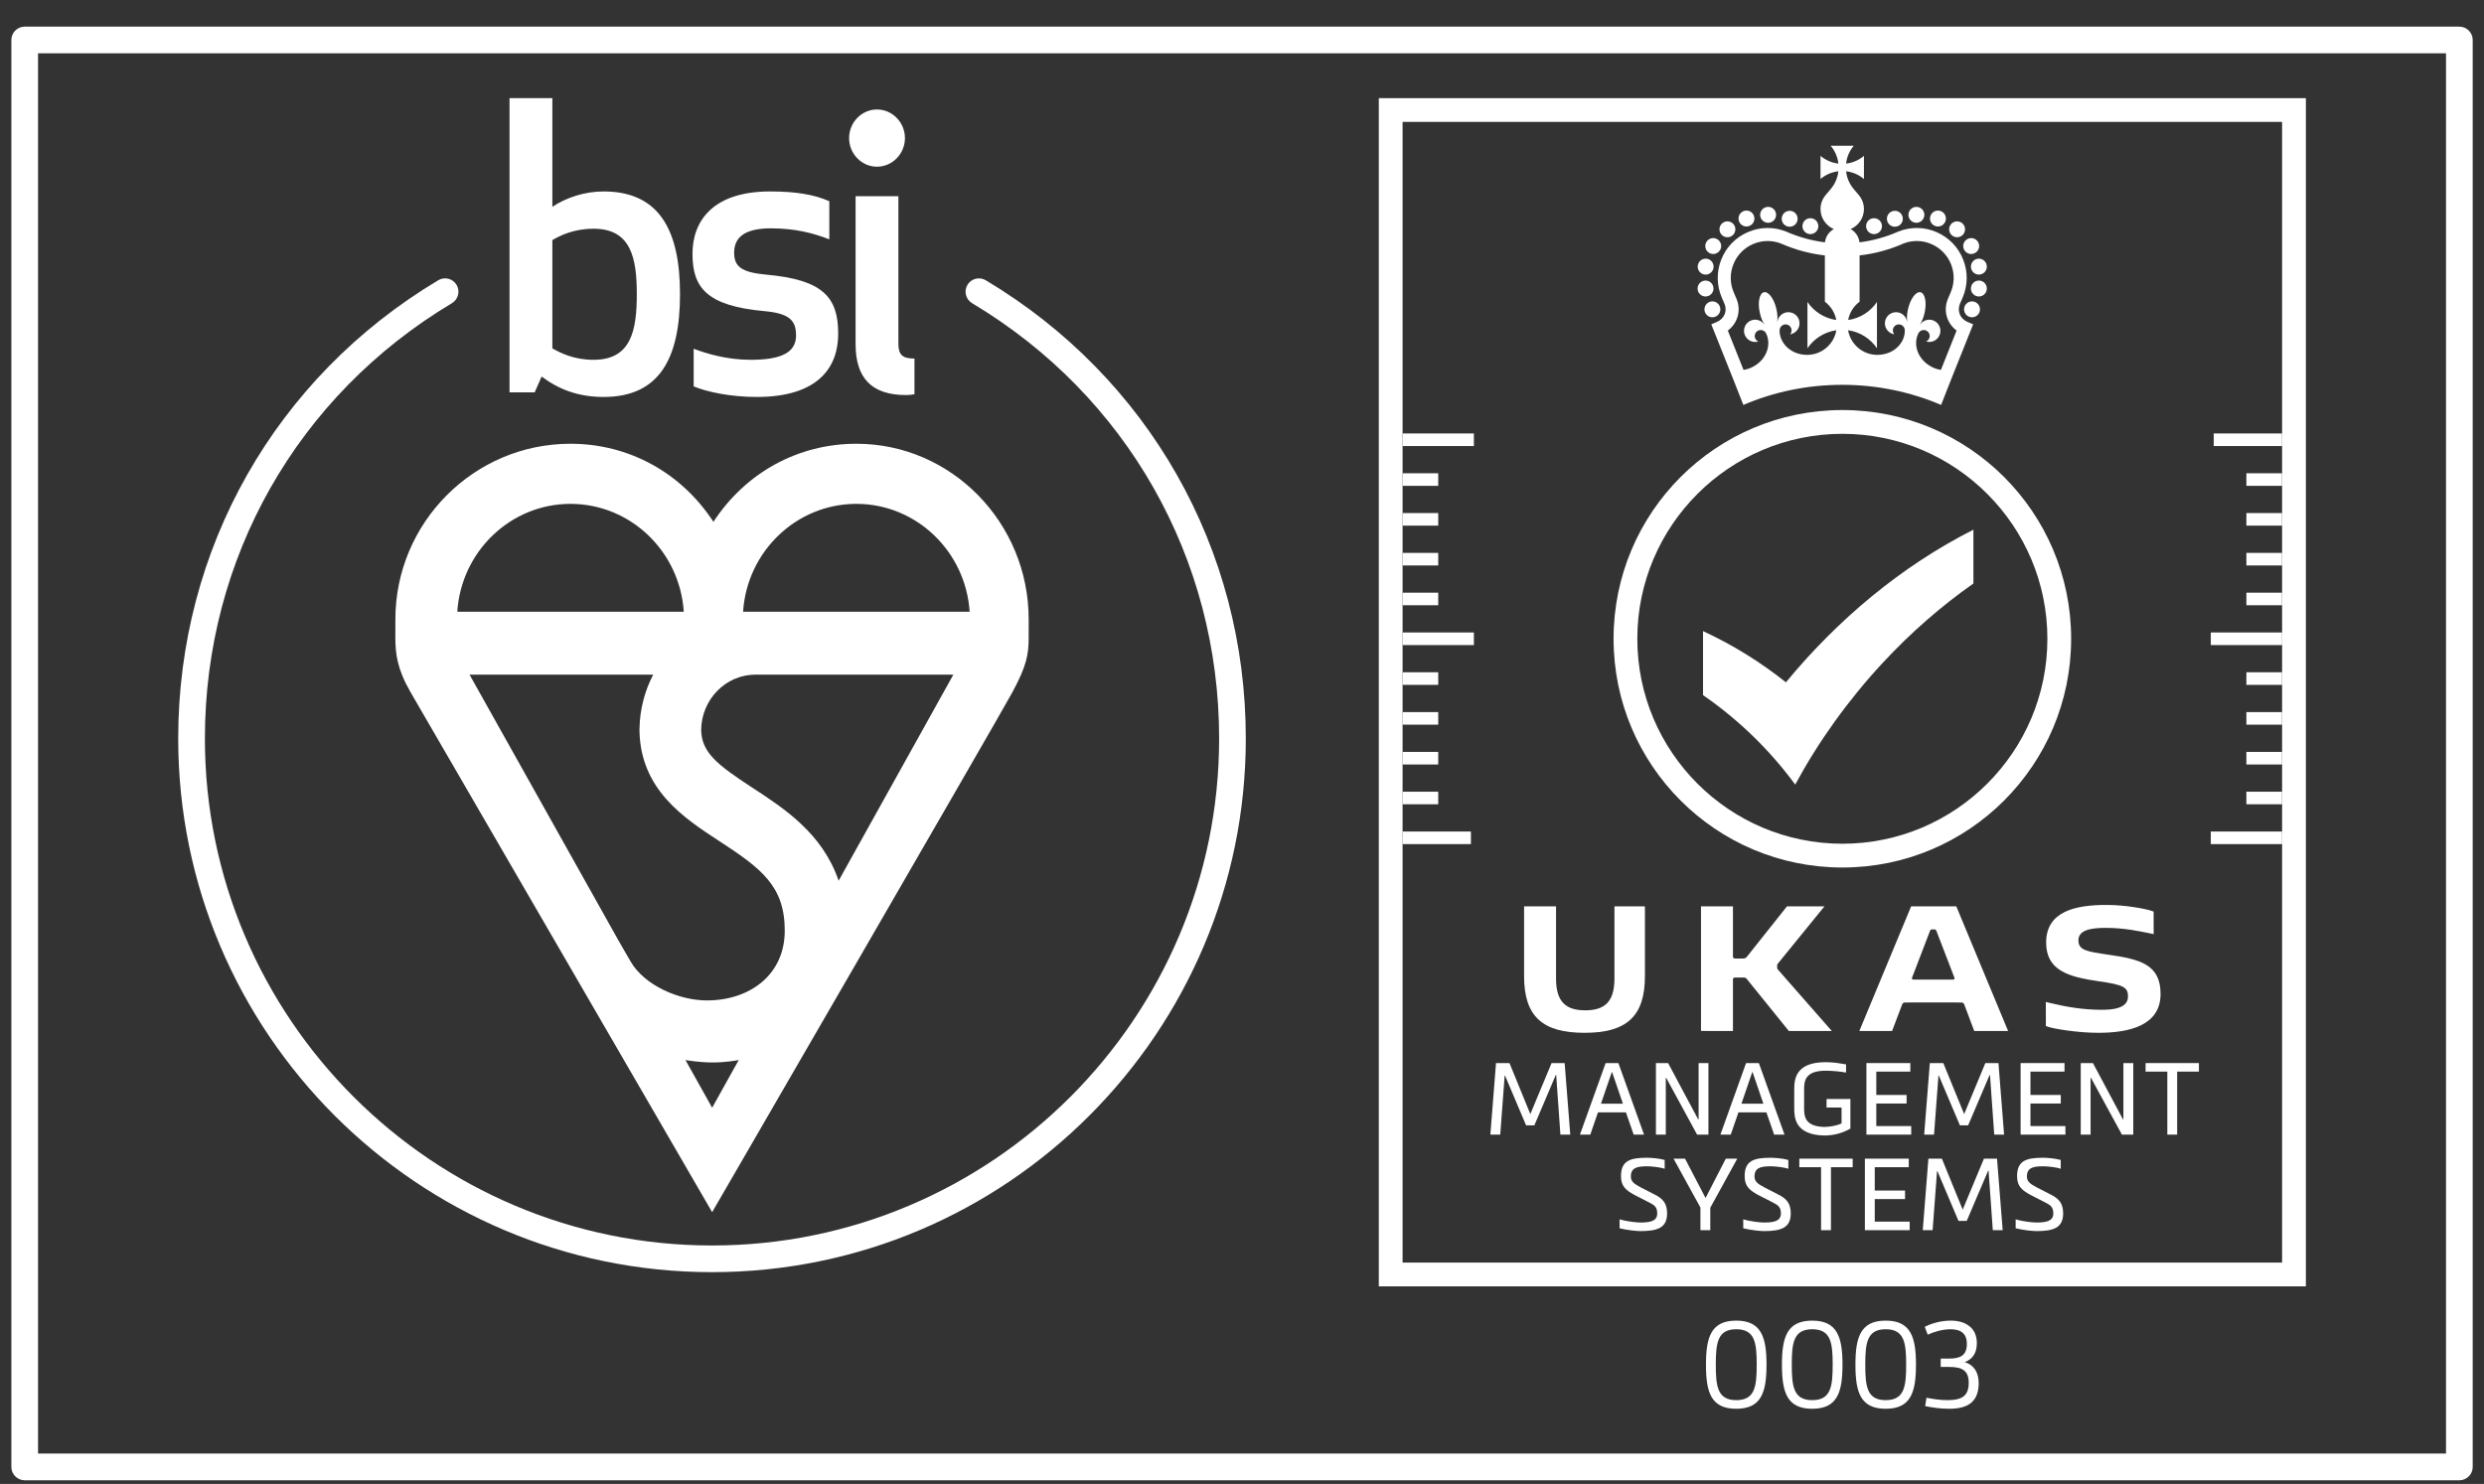
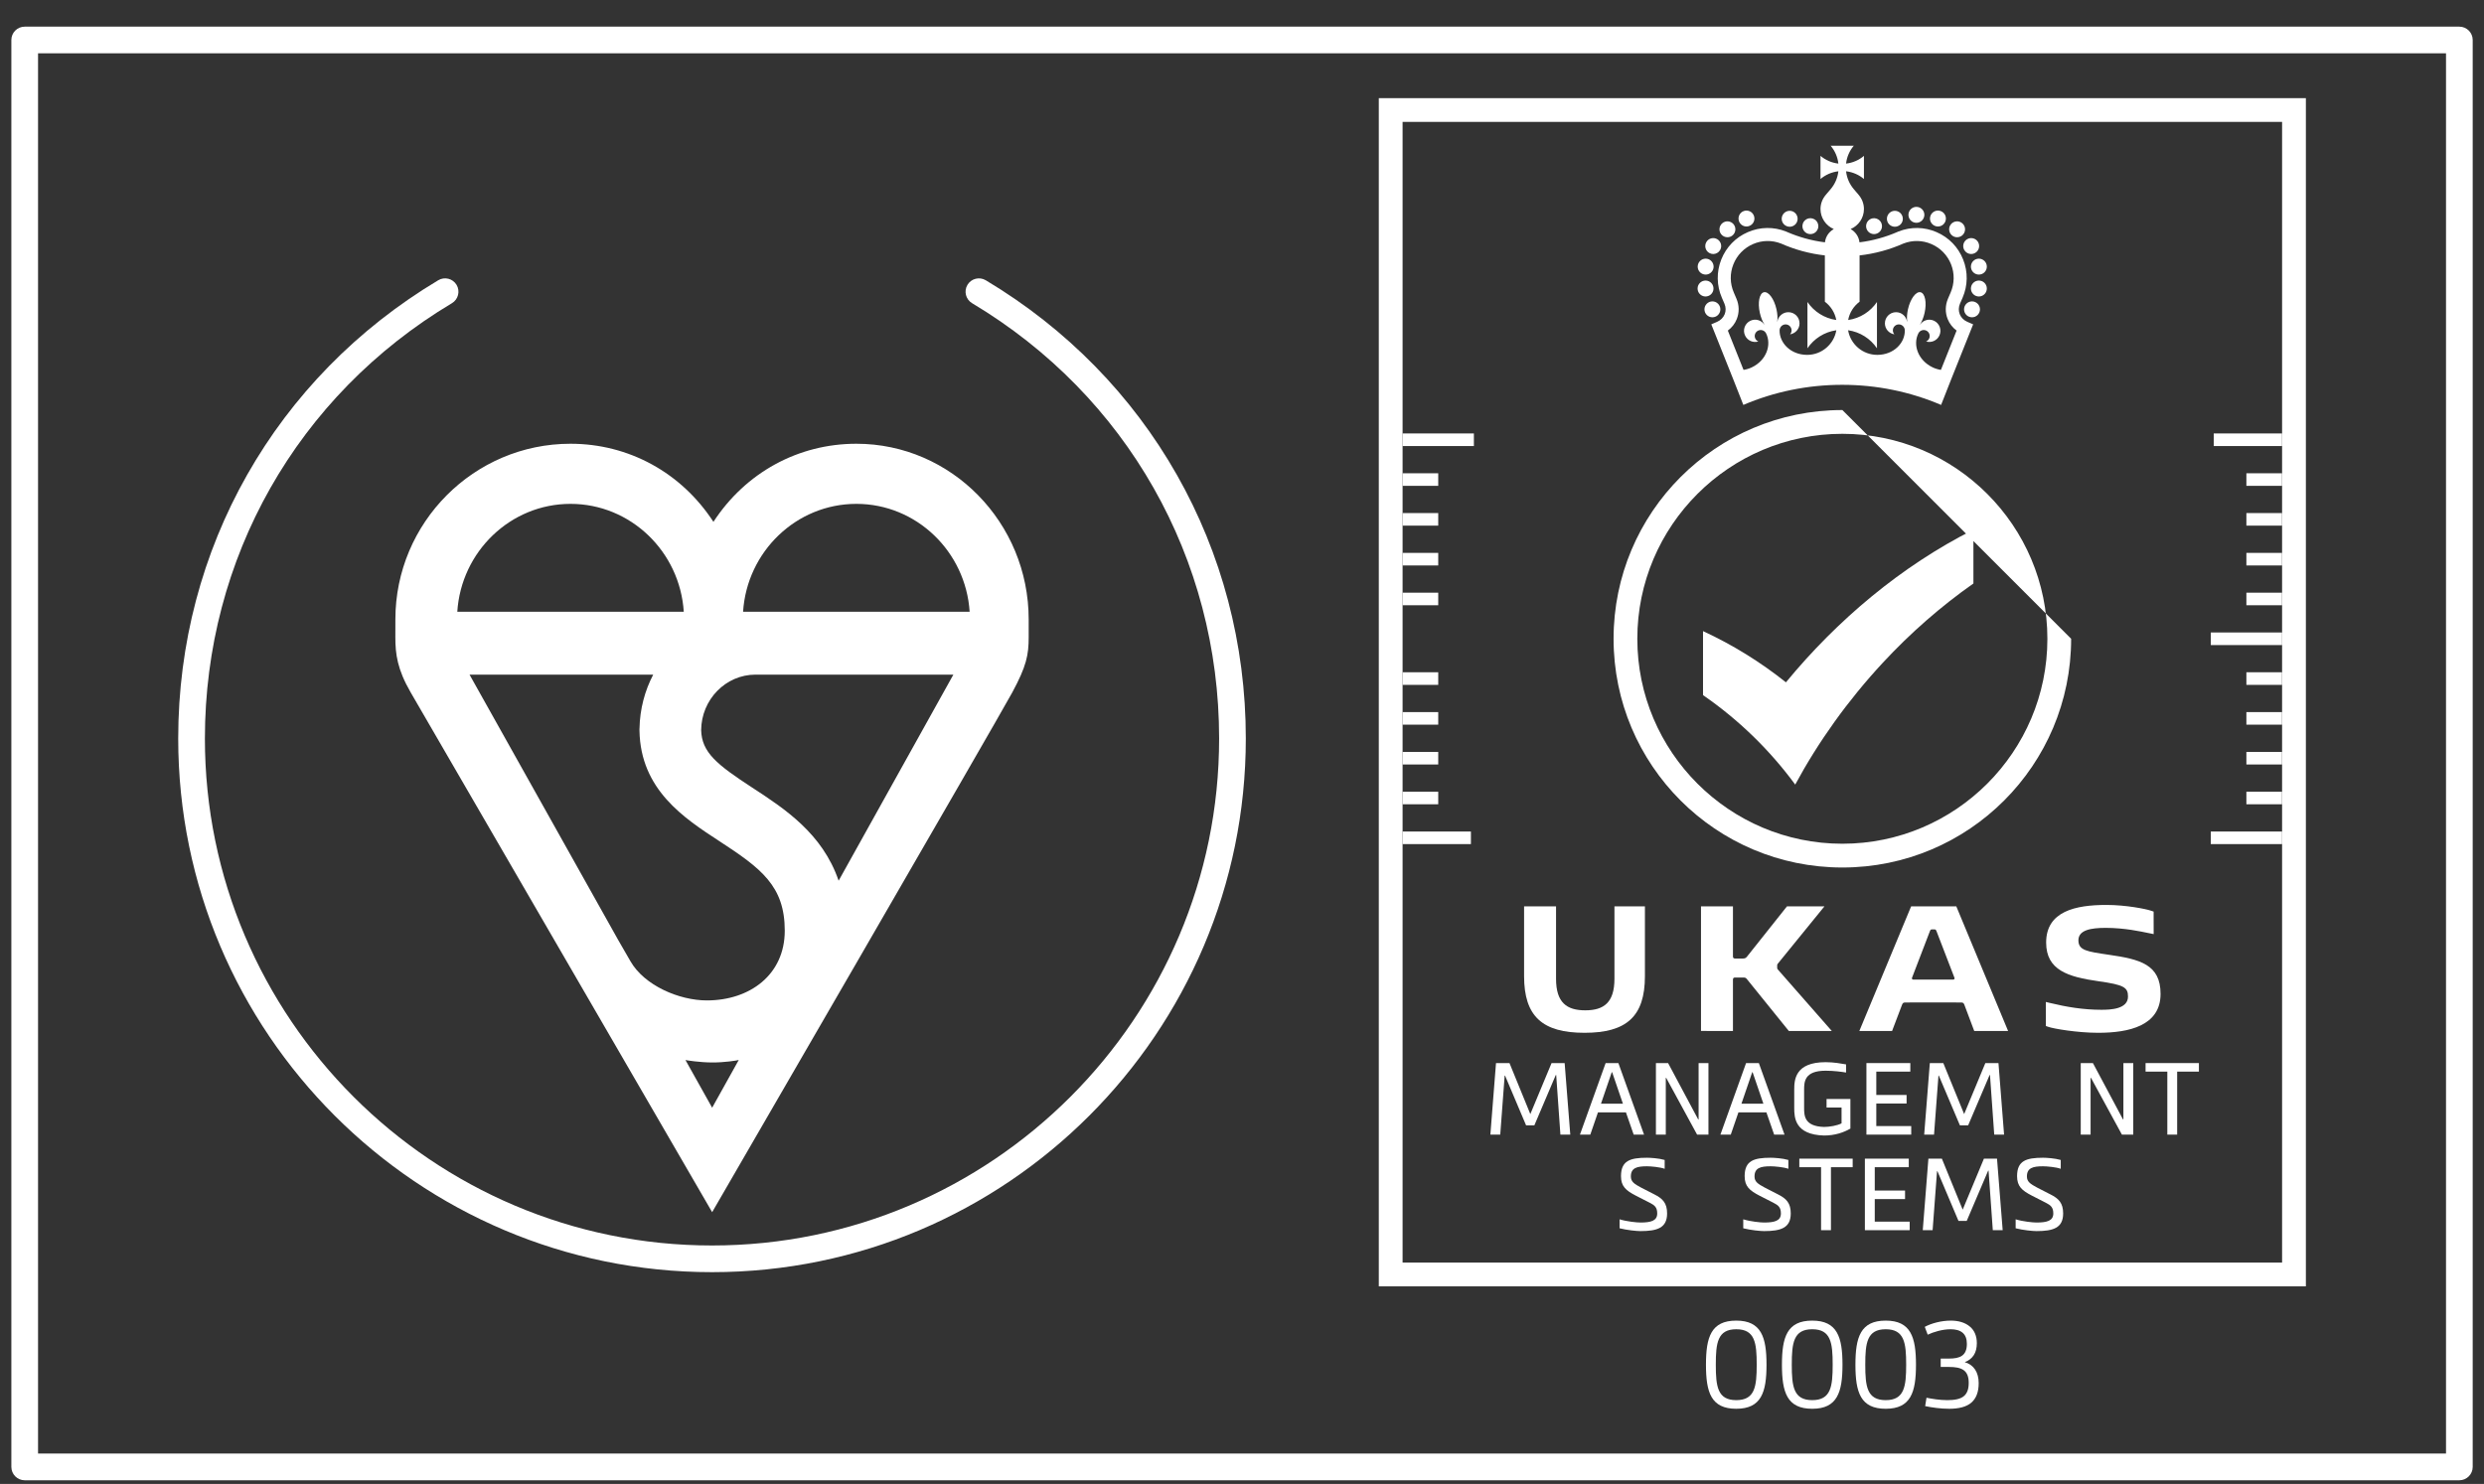
<svg xmlns="http://www.w3.org/2000/svg" width="82" height="49" viewBox="0 0 82 49" fill="none">
  <rect x="0" y="0" width="82" height="49" fill="#333333" stroke="none" />
  <path d="M28.27 14.653C26.344 14.653 24.609 15.61 23.551 17.232C22.495 15.61 20.759 14.653 18.833 14.653C15.645 14.653 13.052 17.256 13.052 20.453C13.052 20.453 13.051 20.484 13.051 21.041C13.051 21.598 13.115 22.1 13.557 22.864C14.001 23.627 23.509 40.027 23.509 40.027C23.509 40.027 32.951 23.728 33.417 22.864C33.884 21.998 33.958 21.629 33.958 21.041V20.453C33.958 17.256 31.406 14.653 28.27 14.653ZM18.833 16.638C20.817 16.638 22.445 18.214 22.572 20.201H15.096C15.223 18.214 16.851 16.638 18.833 16.638ZM21.563 22.277C21.285 22.81 21.122 23.416 21.111 24.059H21.109C21.109 24.08 21.109 24.101 21.11 24.122V24.126C21.142 26.075 22.583 27.017 23.745 27.774C25.125 28.674 25.906 29.254 25.906 30.732C25.906 32.188 24.752 33.035 23.334 33.035C22.424 33.035 21.27 32.545 20.81 31.738L20.402 31.03L15.5 22.277H21.563ZM22.628 35.004C22.667 35.012 23.088 35.082 23.509 35.084C23.911 35.086 24.315 35.021 24.387 35.002L23.509 36.578L22.628 35.004ZM27.684 29.082C27.153 27.523 25.896 26.701 24.837 26.011C23.661 25.244 23.167 24.847 23.146 24.11C23.154 23.102 23.954 22.277 24.94 22.277H31.472L27.684 29.082ZM24.53 20.201C24.658 18.214 26.286 16.638 28.27 16.638C30.253 16.638 31.881 18.214 32.009 20.201H24.53Z" fill="white" />
-   <path d="M28.03 4.56C28.03 5.08 28.446 5.505 28.95 5.505C29.456 5.505 29.873 5.08 29.873 4.56C29.873 4.04 29.456 3.615 28.95 3.615C28.446 3.615 28.03 4.04 28.03 4.56ZM29.91 13.045C30.062 13.045 30.188 13.017 30.188 13.017V11.84C29.783 11.84 29.657 11.709 29.657 11.347V6.478H28.244V11.361C28.244 12.474 28.763 13.045 29.91 13.045ZM24.235 8.342C24.235 7.759 24.703 7.54 25.449 7.54C26.243 7.54 26.838 7.694 27.377 7.903V6.645C26.886 6.426 26.279 6.322 25.42 6.322C23.567 6.322 22.86 7.267 22.86 8.382C22.86 9.496 23.328 10.101 25.233 10.274C26.077 10.349 26.279 10.595 26.279 11.076C26.279 11.645 25.787 11.881 24.778 11.881C23.983 11.881 23.315 11.672 22.899 11.517V12.759C23.328 12.939 24.111 13.108 24.981 13.108C27.001 13.108 27.67 12.138 27.67 11.023C27.67 9.819 27.177 9.235 25.284 9.068C24.463 8.991 24.235 8.795 24.235 8.342ZM19.595 7.553C20.833 7.553 21.022 8.523 21.022 9.714C21.022 10.919 20.833 11.881 19.595 11.881C18.927 11.881 18.485 11.645 18.234 11.503V7.928C18.485 7.784 18.927 7.553 19.595 7.553ZM19.925 6.322C19.294 6.322 18.687 6.528 18.234 6.829V3.24H16.82V12.955H17.651L17.88 12.434C18.434 12.85 19.079 13.108 19.925 13.108C21.765 13.108 22.448 11.84 22.448 9.714C22.448 7.603 21.765 6.322 19.925 6.322Z" fill="white" />
  <path d="M23.504 42.008C13.788 42.008 5.883 34.103 5.883 24.386C5.883 18.125 9.092 12.469 14.467 9.254C14.676 9.129 14.946 9.197 15.072 9.406C15.196 9.615 15.128 9.886 14.92 10.011C9.812 13.064 6.764 18.438 6.764 24.386C6.764 33.617 14.274 41.127 23.504 41.127C32.734 41.127 40.245 33.617 40.245 24.386C40.245 18.438 37.196 13.064 32.089 10.011C31.88 9.886 31.812 9.615 31.937 9.406C32.062 9.197 32.332 9.13 32.541 9.254C37.916 12.469 41.126 18.125 41.126 24.386C41.126 34.103 33.221 42.008 23.504 42.008Z" fill="white" />
  <path d="M57.991 45.064C57.991 44.345 57.934 43.893 57.316 43.893C56.698 43.893 56.641 44.345 56.641 45.064C56.641 45.782 56.698 46.234 57.316 46.234C57.934 46.234 57.991 45.782 57.991 45.064ZM56.316 45.064C56.316 44.156 56.483 43.608 57.316 43.608C58.144 43.608 58.315 44.156 58.315 45.064C58.315 45.975 58.144 46.519 57.316 46.519C56.483 46.519 56.316 45.975 56.316 45.064Z" fill="white" />
  <path d="M60.499 45.064C60.499 44.345 60.442 43.893 59.824 43.893C59.206 43.893 59.149 44.345 59.149 45.064C59.149 45.782 59.206 46.234 59.824 46.234C60.442 46.234 60.499 45.782 60.499 45.064ZM58.824 45.064C58.824 44.156 58.991 43.608 59.824 43.608C60.652 43.608 60.823 44.156 60.823 45.064C60.823 45.975 60.652 46.519 59.824 46.519C58.991 46.519 58.824 45.975 58.824 45.064Z" fill="white" />
  <path d="M63.596 46.155C63.771 46.19 64.03 46.234 64.284 46.234C64.512 46.234 64.723 46.203 64.845 46.089C64.938 46.001 64.99 45.87 64.99 45.664C64.99 45.243 64.758 45.138 64.337 45.138H64.065V44.862H64.333C64.701 44.862 64.929 44.77 64.929 44.375C64.929 44.209 64.881 44.091 64.797 44.016C64.697 43.924 64.548 43.893 64.39 43.893C64.122 43.893 63.82 43.985 63.636 44.073L63.539 43.814C63.758 43.696 64.087 43.608 64.398 43.608C64.639 43.608 64.867 43.665 65.034 43.81C65.174 43.928 65.258 44.112 65.258 44.354C65.258 44.673 65.122 44.879 64.859 44.98C65.161 45.068 65.319 45.318 65.319 45.673C65.319 45.966 65.236 46.173 65.086 46.308C64.912 46.466 64.639 46.519 64.346 46.519C64.07 46.519 63.78 46.479 63.552 46.431L63.596 46.155Z" fill="white" />
  <path d="M62.925 45.064C62.925 44.345 62.867 43.893 62.25 43.893C61.631 43.893 61.575 44.345 61.575 45.064C61.575 45.782 61.631 46.234 62.25 46.234C62.867 46.234 62.925 45.782 62.925 45.064ZM61.25 45.064C61.25 44.156 61.417 43.608 62.25 43.608C63.078 43.608 63.249 44.156 63.249 45.064C63.249 45.975 63.078 46.519 62.25 46.519C61.417 46.519 61.25 45.975 61.25 45.064Z" fill="white" />
  <path d="M50.651 37.16H50.378L49.684 35.519H49.671L49.525 37.466H49.199L49.385 35.104H49.83L50.518 36.788L51.219 35.104H51.651L51.837 37.466H51.511L51.372 35.499H51.358L50.651 37.16Z" fill="white" />
  <path d="M52.85 36.446H53.575L53.219 35.406H53.206L52.85 36.446ZM53.93 37.466L53.674 36.731H52.751L52.498 37.466H52.156L53.004 35.104H53.425L54.272 37.466H53.93Z" fill="white" />
  <path d="M56.059 36.964H56.073V35.104H56.398V37.466H56.023L55.003 35.592H54.99V37.466H54.664V35.104H55.066L56.059 36.964Z" fill="white" />
  <path d="M57.487 36.446H58.212L57.856 35.406H57.843L57.487 36.446ZM58.567 37.466L58.311 36.731H57.388L57.135 37.466H56.793L57.64 35.104H58.062L58.909 37.466H58.567Z" fill="white" />
  <path d="M60.214 37.496C59.25 37.469 59.23 36.904 59.23 36.582V35.987C59.23 35.665 59.25 35.074 60.267 35.074C60.533 35.074 60.782 35.12 60.941 35.147V35.416C60.805 35.393 60.539 35.356 60.267 35.356C59.569 35.356 59.556 35.718 59.556 35.987V36.582C59.556 36.844 59.566 37.193 60.214 37.213C60.396 37.213 60.656 37.167 60.792 37.094V36.572H60.297V36.289H61.084V37.267C60.862 37.396 60.573 37.496 60.214 37.496Z" fill="white" />
  <path d="M61.613 37.466V35.104H63.062V35.386H61.939V36.157H62.939V36.439H61.939V37.184H63.092V37.466H61.613Z" fill="white" />
  <path d="M64.971 37.16H64.699L64.004 35.519H63.991L63.845 37.466H63.52L63.706 35.104H64.151L64.839 36.788L65.539 35.104H65.972L66.157 37.466H65.832L65.692 35.499H65.679L64.971 37.16Z" fill="white" />
-   <path d="M66.703 37.466V35.104H68.152V35.386H67.028V36.157H68.029V36.439H67.028V37.184H68.182V37.466H66.703Z" fill="white" />
  <path d="M70.083 36.964H70.096V35.104H70.422V37.466H70.047L69.026 35.592H69.013V37.466H68.688V35.104H69.09L70.083 36.964Z" fill="white" />
  <path d="M71.546 35.386H70.828V35.104H72.589V35.386H71.871V37.466H71.546V35.386Z" fill="white" />
  <path d="M54.368 38.512C54.036 38.512 53.837 38.565 53.837 38.848C53.837 39.02 53.947 39.094 54.176 39.216L54.611 39.439C54.89 39.579 55.033 39.728 55.033 40.07C55.033 40.549 54.704 40.652 54.153 40.652C54.033 40.652 53.714 40.622 53.465 40.559V40.263C53.701 40.336 54.033 40.369 54.153 40.369C54.498 40.369 54.707 40.313 54.707 40.07C54.707 39.871 54.624 39.798 54.458 39.715L53.996 39.479C53.678 39.313 53.511 39.177 53.511 38.838C53.511 38.33 53.81 38.23 54.368 38.23C54.478 38.23 54.757 38.246 54.953 38.303V38.595C54.804 38.539 54.495 38.512 54.368 38.512Z" fill="white" />
-   <path d="M56.299 39.552H56.306L56.971 38.26H57.349L56.459 39.881V40.622H56.133V39.874L55.246 38.26H55.625L56.299 39.552Z" fill="white" />
  <path d="M58.451 38.512C58.118 38.512 57.919 38.565 57.919 38.848C57.919 39.02 58.029 39.094 58.258 39.216L58.693 39.439C58.972 39.579 59.115 39.728 59.115 40.07C59.115 40.549 58.786 40.652 58.235 40.652C58.115 40.652 57.796 40.622 57.547 40.559V40.263C57.783 40.336 58.115 40.369 58.235 40.369C58.58 40.369 58.79 40.313 58.79 40.07C58.79 39.871 58.706 39.798 58.54 39.715L58.078 39.479C57.76 39.313 57.593 39.177 57.593 38.838C57.593 38.33 57.892 38.23 58.451 38.23C58.56 38.23 58.84 38.246 59.036 38.303V38.595C58.886 38.539 58.577 38.512 58.451 38.512Z" fill="white" />
  <path d="M60.116 38.542H59.398V38.26H61.159V38.542H60.442V40.622H60.116V38.542Z" fill="white" />
  <path d="M61.562 40.622V38.26H63.011V38.542H61.888V39.313H62.888V39.595H61.888V40.34H63.041V40.622H61.562Z" fill="white" />
  <path d="M64.924 40.316H64.652L63.958 38.675H63.944L63.798 40.622H63.473L63.659 38.26H64.104L64.791 39.944L65.492 38.26H65.924L66.111 40.622H65.785L65.645 38.655H65.632L64.924 40.316Z" fill="white" />
  <path d="M67.443 38.512C67.11 38.512 66.911 38.565 66.911 38.848C66.911 39.02 67.021 39.094 67.25 39.216L67.685 39.439C67.965 39.579 68.107 39.728 68.107 40.07C68.107 40.549 67.778 40.652 67.227 40.652C67.107 40.652 66.788 40.622 66.539 40.559V40.263C66.775 40.336 67.107 40.369 67.227 40.369C67.572 40.369 67.782 40.313 67.782 40.07C67.782 39.871 67.699 39.798 67.533 39.715L67.071 39.479C66.752 39.313 66.586 39.177 66.586 38.838C66.586 38.33 66.885 38.23 67.443 38.23C67.552 38.23 67.831 38.246 68.028 38.303V38.595C67.878 38.539 67.569 38.512 67.443 38.512Z" fill="white" />
  <path d="M58.956 22.531C58.12 21.865 57.203 21.294 56.219 20.84V21.423V21.916V22.008V22.404V22.954C57.39 23.762 58.418 24.76 59.26 25.905V25.912C60.023 24.498 60.999 23.129 62.157 21.881C63.07 20.897 64.08 20.016 65.145 19.267V19.167V18.586V18.314V17.892V17.491C62.754 18.698 60.643 20.481 58.956 22.531Z" fill="white" />
  <path d="M56.714 10.401C56.726 10.388 56.737 10.375 56.747 10.36C56.756 10.346 56.764 10.331 56.771 10.315C56.778 10.3 56.782 10.283 56.786 10.266C56.789 10.249 56.791 10.232 56.791 10.215C56.791 10.198 56.789 10.181 56.786 10.163C56.782 10.147 56.778 10.13 56.771 10.114C56.764 10.098 56.756 10.083 56.747 10.069C56.737 10.055 56.726 10.041 56.714 10.029C56.702 10.017 56.688 10.006 56.674 9.996C56.66 9.987 56.645 9.978 56.629 9.972C56.613 9.966 56.596 9.96 56.58 9.957C56.546 9.95 56.511 9.95 56.477 9.957C56.461 9.96 56.444 9.966 56.428 9.972C56.412 9.978 56.397 9.987 56.383 9.996C56.368 10.006 56.355 10.017 56.343 10.029C56.331 10.041 56.319 10.055 56.31 10.069C56.301 10.083 56.292 10.098 56.286 10.114C56.279 10.13 56.274 10.147 56.271 10.163C56.267 10.181 56.266 10.198 56.266 10.215C56.266 10.232 56.267 10.249 56.271 10.266C56.274 10.283 56.279 10.3 56.286 10.315C56.292 10.331 56.301 10.346 56.31 10.36C56.319 10.375 56.331 10.388 56.343 10.401C56.355 10.413 56.368 10.424 56.383 10.433C56.397 10.443 56.412 10.451 56.428 10.458C56.444 10.464 56.461 10.469 56.477 10.472C56.494 10.476 56.511 10.477 56.529 10.477C56.598 10.477 56.665 10.45 56.714 10.401Z" fill="white" />
  <path d="M56.424 8.352C56.465 8.376 56.511 8.388 56.556 8.388C56.646 8.388 56.734 8.341 56.783 8.257C56.856 8.131 56.813 7.971 56.688 7.898C56.563 7.825 56.402 7.867 56.329 7.993C56.256 8.118 56.298 8.279 56.424 8.352Z" fill="white" />
  <path d="M57.024 7.834C57.083 7.834 57.143 7.815 57.192 7.774C57.303 7.682 57.319 7.516 57.227 7.404C57.134 7.293 56.968 7.277 56.857 7.37C56.745 7.462 56.73 7.628 56.822 7.74C56.874 7.802 56.949 7.834 57.024 7.834Z" fill="white" />
  <path d="M57.654 7.479C57.682 7.479 57.712 7.474 57.739 7.464C57.877 7.417 57.949 7.266 57.901 7.13C57.854 6.993 57.704 6.92 57.567 6.968C57.43 7.015 57.358 7.165 57.405 7.302C57.443 7.411 57.545 7.479 57.654 7.479Z" fill="white" />
-   <path d="M58.368 7.357C58.513 7.357 58.631 7.239 58.631 7.094C58.631 6.949 58.513 6.831 58.368 6.831C58.223 6.831 58.105 6.949 58.105 7.094C58.105 7.239 58.223 7.357 58.368 7.357Z" fill="white" />
  <path d="M58.987 7.47C59.017 7.482 59.049 7.487 59.08 7.487C59.185 7.487 59.286 7.422 59.325 7.317C59.376 7.181 59.308 7.03 59.172 6.978C59.036 6.927 58.884 6.996 58.833 7.132C58.782 7.268 58.851 7.419 58.987 7.47Z" fill="white" />
  <path d="M56.256 9.062C56.273 9.065 56.29 9.067 56.306 9.067C56.43 9.067 56.539 8.98 56.564 8.854C56.591 8.712 56.498 8.574 56.356 8.546C56.213 8.519 56.075 8.612 56.048 8.754C56.02 8.897 56.113 9.035 56.256 9.062Z" fill="white" />
  <path d="M56.346 9.786C56.489 9.762 56.585 9.627 56.561 9.484V9.483C56.537 9.34 56.401 9.244 56.258 9.268C56.115 9.293 56.019 9.428 56.043 9.571C56.065 9.699 56.176 9.79 56.302 9.79C56.316 9.79 56.331 9.789 56.346 9.786Z" fill="white" />
  <path d="M59.617 7.686C59.631 7.695 59.647 7.704 59.662 7.71C59.678 7.717 59.695 7.722 59.712 7.725C59.728 7.729 59.746 7.73 59.763 7.73C59.832 7.73 59.9 7.703 59.949 7.653C59.997 7.604 60.026 7.537 60.026 7.468C60.026 7.45 60.024 7.433 60.02 7.416C60.017 7.4 60.012 7.383 60.005 7.367C59.999 7.351 59.991 7.336 59.981 7.322C59.972 7.307 59.961 7.294 59.949 7.282C59.888 7.221 59.797 7.193 59.712 7.21C59.695 7.214 59.678 7.219 59.662 7.225C59.647 7.232 59.631 7.24 59.617 7.249C59.602 7.259 59.589 7.27 59.577 7.282C59.565 7.294 59.554 7.307 59.544 7.322C59.535 7.336 59.527 7.351 59.52 7.367C59.514 7.383 59.509 7.4 59.506 7.416C59.502 7.433 59.5 7.45 59.5 7.468C59.5 7.537 59.528 7.604 59.577 7.653C59.589 7.666 59.602 7.677 59.617 7.686Z" fill="white" />
  <path d="M65.341 10.114C65.335 10.099 65.327 10.083 65.317 10.069C65.308 10.055 65.297 10.041 65.284 10.029C65.272 10.017 65.259 10.006 65.244 9.996C65.23 9.987 65.215 9.979 65.199 9.972C65.183 9.966 65.167 9.96 65.15 9.957C65.116 9.95 65.081 9.95 65.047 9.957C65.031 9.96 65.014 9.966 64.999 9.972C64.982 9.979 64.967 9.987 64.953 9.996C64.938 10.006 64.925 10.017 64.913 10.029C64.901 10.041 64.89 10.055 64.88 10.069C64.871 10.083 64.863 10.099 64.856 10.114C64.85 10.13 64.844 10.147 64.841 10.163C64.838 10.181 64.836 10.198 64.836 10.215C64.836 10.232 64.838 10.249 64.841 10.266C64.844 10.283 64.85 10.3 64.856 10.315C64.863 10.331 64.871 10.346 64.88 10.36C64.89 10.375 64.901 10.388 64.913 10.401C64.962 10.45 65.029 10.477 65.099 10.477C65.116 10.477 65.133 10.476 65.15 10.472C65.167 10.469 65.183 10.464 65.199 10.458C65.215 10.451 65.23 10.443 65.244 10.433C65.259 10.424 65.272 10.413 65.284 10.401C65.297 10.388 65.308 10.375 65.317 10.36C65.327 10.346 65.335 10.331 65.341 10.315C65.348 10.3 65.353 10.283 65.356 10.266C65.359 10.249 65.361 10.232 65.361 10.215C65.361 10.198 65.359 10.181 65.356 10.163C65.353 10.147 65.348 10.13 65.341 10.114Z" fill="white" />
  <path d="M63.888 7.464C63.916 7.474 63.945 7.479 63.974 7.479C64.083 7.479 64.184 7.411 64.222 7.302C64.27 7.165 64.197 7.015 64.06 6.968C63.923 6.92 63.774 6.993 63.726 7.13C63.678 7.266 63.75 7.417 63.888 7.464Z" fill="white" />
  <path d="M64.439 7.774C64.488 7.815 64.547 7.834 64.606 7.834C64.682 7.834 64.757 7.802 64.809 7.739C64.901 7.628 64.886 7.462 64.774 7.37C64.662 7.277 64.497 7.293 64.404 7.404C64.312 7.516 64.327 7.682 64.439 7.774Z" fill="white" />
  <path d="M64.844 8.257C64.893 8.341 64.981 8.388 65.072 8.388C65.117 8.388 65.162 8.376 65.203 8.352C65.329 8.279 65.371 8.118 65.299 7.993C65.225 7.867 65.065 7.825 64.939 7.898C64.814 7.971 64.771 8.131 64.844 8.257Z" fill="white" />
  <path d="M63.263 7.357C63.407 7.357 63.525 7.239 63.526 7.094C63.526 6.949 63.408 6.831 63.263 6.831H63.263C63.118 6.831 63 6.949 63 7.094C63 7.239 63.117 7.357 63.263 7.357Z" fill="white" />
  <path d="M65.275 8.546C65.133 8.574 65.04 8.712 65.067 8.854C65.092 8.98 65.201 9.067 65.325 9.067C65.341 9.067 65.358 9.065 65.375 9.062C65.518 9.035 65.611 8.897 65.583 8.754C65.556 8.612 65.418 8.519 65.275 8.546Z" fill="white" />
  <path d="M65.369 9.268C65.226 9.244 65.091 9.34 65.066 9.483C65.042 9.626 65.138 9.762 65.281 9.786C65.296 9.789 65.311 9.79 65.326 9.79C65.451 9.79 65.563 9.699 65.584 9.571C65.609 9.428 65.512 9.292 65.369 9.268Z" fill="white" />
  <path d="M62.552 7.487C62.583 7.487 62.614 7.482 62.645 7.47C62.781 7.42 62.849 7.268 62.798 7.132C62.747 6.996 62.595 6.927 62.459 6.978C62.324 7.03 62.255 7.181 62.306 7.317C62.346 7.422 62.446 7.487 62.552 7.487Z" fill="white" />
  <path d="M61.622 7.568C61.628 7.584 61.636 7.599 61.646 7.614C61.656 7.628 61.666 7.641 61.678 7.653C61.691 7.666 61.704 7.677 61.718 7.686C61.733 7.695 61.748 7.704 61.764 7.71C61.779 7.717 61.796 7.722 61.813 7.725C61.83 7.729 61.847 7.73 61.864 7.73C61.934 7.73 62.001 7.702 62.05 7.653C62.062 7.641 62.073 7.628 62.083 7.614C62.092 7.599 62.1 7.584 62.107 7.568C62.113 7.552 62.119 7.536 62.122 7.519C62.125 7.502 62.127 7.485 62.127 7.468C62.127 7.398 62.099 7.331 62.05 7.282C61.989 7.221 61.899 7.193 61.813 7.21C61.796 7.214 61.78 7.219 61.764 7.225C61.748 7.232 61.733 7.24 61.718 7.249C61.704 7.259 61.691 7.27 61.678 7.282C61.63 7.331 61.602 7.398 61.602 7.468C61.602 7.485 61.603 7.502 61.607 7.519C61.61 7.536 61.615 7.552 61.622 7.568Z" fill="white" />
  <path d="M64.072 12.214C63.98 12.2 63.888 12.173 63.8 12.131C63.311 11.898 63.138 11.38 63.33 11.003C63.379 10.91 63.494 10.872 63.59 10.917C63.688 10.964 63.73 11.082 63.683 11.18C63.661 11.225 63.625 11.258 63.582 11.276C63.753 11.328 63.941 11.249 64.02 11.082C64.108 10.899 64.029 10.68 63.846 10.592C63.68 10.513 63.485 10.57 63.385 10.717L63.382 10.716C63.445 10.617 63.499 10.484 63.533 10.333C63.61 9.992 63.55 9.687 63.4 9.65V9.65C63.249 9.615 63.063 9.866 62.985 10.209C62.951 10.36 62.943 10.503 62.958 10.62H62.954C62.927 10.444 62.775 10.309 62.591 10.309C62.388 10.309 62.223 10.473 62.223 10.677C62.223 10.861 62.359 11.013 62.535 11.04C62.505 11.005 62.486 10.959 62.486 10.909C62.486 10.801 62.574 10.712 62.683 10.712C62.788 10.712 62.874 10.795 62.88 10.898C62.894 11.322 62.515 11.718 61.972 11.718C61.488 11.718 61.087 11.367 61.008 10.905C61.404 10.961 61.747 11.184 61.961 11.501V9.972C61.747 10.288 61.405 10.511 61.01 10.567C61.056 10.321 61.194 10.107 61.387 9.963V9.563V8.434C61.887 8.378 62.372 8.246 62.836 8.041C63.135 7.925 63.463 7.931 63.758 8.059C64.056 8.188 64.287 8.426 64.407 8.728C64.527 9.031 64.521 9.362 64.392 9.661L64.307 9.859C64.212 10.079 64.208 10.319 64.295 10.536C64.356 10.689 64.458 10.819 64.59 10.916L64.072 12.214ZM59.656 11.718C59.113 11.718 58.734 11.322 58.747 10.898C58.754 10.795 58.84 10.712 58.945 10.712C59.054 10.712 59.142 10.801 59.142 10.909C59.142 10.959 59.123 11.005 59.092 11.04C59.269 11.013 59.405 10.861 59.405 10.677C59.405 10.473 59.24 10.309 59.037 10.309C58.853 10.309 58.701 10.444 58.674 10.62H58.67C58.685 10.503 58.677 10.36 58.643 10.209C58.565 9.866 58.379 9.615 58.227 9.65V9.65C58.078 9.687 58.018 9.992 58.095 10.333C58.129 10.484 58.183 10.617 58.247 10.716L58.243 10.717C58.142 10.57 57.948 10.513 57.782 10.592C57.598 10.68 57.52 10.899 57.608 11.082C57.687 11.249 57.875 11.328 58.046 11.276C58.003 11.258 57.967 11.225 57.945 11.18C57.898 11.082 57.94 10.964 58.038 10.917C58.134 10.872 58.248 10.91 58.298 11.003C58.49 11.38 58.317 11.898 57.828 12.131C57.74 12.173 57.648 12.2 57.556 12.214L57.038 10.916C57.17 10.819 57.272 10.689 57.333 10.536C57.42 10.319 57.416 10.079 57.321 9.86L57.236 9.661C57.106 9.362 57.101 9.031 57.221 8.728C57.341 8.426 57.572 8.188 57.87 8.059C58.165 7.931 58.493 7.925 58.792 8.041C59.256 8.246 59.741 8.378 60.241 8.434V9.563V9.963C60.434 10.107 60.572 10.321 60.618 10.567C60.223 10.511 59.881 10.288 59.666 9.972V11.501C59.881 11.184 60.224 10.961 60.62 10.905C60.541 11.367 60.139 11.718 59.656 11.718ZM60.814 5.529H60.814V5.529H60.814V5.529ZM64.694 10.376C64.65 10.266 64.653 10.143 64.701 10.029L64.787 9.832C64.962 9.427 64.969 8.98 64.806 8.57C64.644 8.161 64.333 7.839 63.929 7.665C63.526 7.49 63.079 7.483 62.671 7.644L62.651 7.652L62.648 7.654C62.242 7.832 61.819 7.948 61.384 8.002C61.363 7.813 61.25 7.652 61.091 7.564C61.349 7.455 61.531 7.2 61.531 6.903C61.531 6.725 61.465 6.562 61.358 6.437H61.359L61.196 6.246C61.058 6.083 60.966 5.88 60.941 5.656C61.165 5.682 61.368 5.773 61.531 5.911V5.147C61.368 5.285 61.165 5.377 60.941 5.402C60.966 5.179 61.058 4.975 61.196 4.813H60.814H60.432C60.57 4.975 60.662 5.179 60.687 5.402C60.464 5.377 60.26 5.285 60.097 5.147V5.911C60.26 5.773 60.464 5.682 60.687 5.656C60.662 5.88 60.57 6.083 60.432 6.246L60.269 6.437H60.27C60.163 6.562 60.097 6.725 60.097 6.903C60.097 7.2 60.279 7.455 60.536 7.564C60.378 7.652 60.265 7.813 60.244 8.002C59.808 7.948 59.385 7.831 58.979 7.654L58.957 7.644C58.549 7.483 58.102 7.49 57.699 7.665C57.295 7.839 56.983 8.161 56.821 8.57C56.66 8.98 56.666 9.427 56.841 9.831L56.927 10.03C56.975 10.143 56.978 10.266 56.934 10.376C56.889 10.487 56.801 10.576 56.684 10.627L56.492 10.71L57.217 12.525L57.55 13.371C58.568 12.936 59.673 12.707 60.814 12.707C61.955 12.707 63.06 12.936 64.078 13.371L64.411 12.525L65.136 10.71L64.944 10.627C64.827 10.576 64.738 10.487 64.694 10.376Z" fill="white" />
-   <path d="M60.819 13.54C56.647 13.54 53.266 16.922 53.266 21.093C53.266 25.265 56.647 28.646 60.819 28.646C64.99 28.646 68.371 25.265 68.371 21.093C68.371 16.922 64.99 13.54 60.819 13.54ZM60.819 14.325C64.551 14.325 67.587 17.361 67.587 21.093C67.587 24.825 64.551 27.861 60.819 27.861C57.086 27.861 54.05 24.825 54.05 21.093C54.05 17.361 57.086 14.325 60.819 14.325Z" fill="white" />
+   <path d="M60.819 13.54C56.647 13.54 53.266 16.922 53.266 21.093C53.266 25.265 56.647 28.646 60.819 28.646C64.99 28.646 68.371 25.265 68.371 21.093ZM60.819 14.325C64.551 14.325 67.587 17.361 67.587 21.093C67.587 24.825 64.551 27.861 60.819 27.861C57.086 27.861 54.05 24.825 54.05 21.093C54.05 17.361 57.086 14.325 60.819 14.325Z" fill="white" />
  <path d="M76.12 3.241H45.516V42.477H76.12V3.241ZM75.335 4.025V41.692H46.301V4.025H75.335Z" fill="white" />
  <path d="M52.331 33.362C52.942 33.362 53.295 33.108 53.295 32.321V29.929H54.301V32.234C54.301 33.567 53.691 34.104 52.307 34.104C50.923 34.104 50.312 33.567 50.312 32.234V29.928H51.367V32.321C51.367 33.108 51.721 33.362 52.331 33.362Z" fill="white" />
  <path d="M57.207 29.928V31.582C57.207 31.63 57.228 31.651 57.276 31.651H57.536C57.599 31.651 57.63 31.637 57.665 31.596L58.991 29.928H60.228L58.702 31.804C58.674 31.838 58.667 31.845 58.667 31.88V31.953C58.667 31.988 58.674 32.001 58.702 32.029L60.471 34.045H59.052L57.665 32.328C57.637 32.293 57.616 32.279 57.554 32.279H57.276C57.228 32.279 57.207 32.3 57.207 32.348V34.044L56.152 34.043V29.928H57.207Z" fill="white" />
  <path d="M64.481 32.347C64.51 32.347 64.531 32.318 64.52 32.29L63.925 30.744C63.907 30.699 63.89 30.689 63.848 30.689H63.786C63.744 30.689 63.727 30.699 63.71 30.744L63.117 32.29C63.107 32.318 63.127 32.347 63.157 32.347L64.481 32.347ZM65.172 34.044L64.844 33.173C64.82 33.11 64.789 33.103 64.726 33.103C64.579 33.105 64.174 33.103 63.775 33.102C63.404 33.102 63.051 33.105 62.908 33.103C62.846 33.103 62.815 33.11 62.791 33.173L62.46 34.044H61.379L63.089 29.929H64.58L66.29 34.044H65.172Z" fill="white" />
  <path d="M70.987 30.066C71.073 30.092 71.094 30.101 71.094 30.101L71.094 30.354L71.095 30.719V30.845C71.095 30.845 70.955 30.815 70.931 30.812C70.678 30.76 70.133 30.639 69.513 30.639C69.027 30.639 68.611 30.708 68.611 31.051C68.611 31.384 68.898 31.422 69.613 31.527C70.65 31.676 71.323 31.849 71.323 32.82C71.323 33.879 70.265 34.104 69.266 34.104C68.562 34.104 67.778 33.965 67.625 33.91C67.542 33.882 67.536 33.88 67.536 33.88L67.537 33.58L67.535 33.188L67.536 33.086C67.536 33.086 67.65 33.112 67.674 33.119C68.219 33.251 68.773 33.344 69.37 33.344C69.672 33.344 70.248 33.324 70.248 32.907C70.248 32.605 70.116 32.519 69.273 32.401C68.267 32.258 67.546 32.036 67.546 31.124C67.546 30.087 68.52 29.882 69.537 29.882C70.189 29.882 70.848 30.018 70.987 30.066Z" fill="white" />
  <path d="M48.655 14.729H46.301V14.313H48.655V14.729Z" fill="white" />
-   <path d="M48.655 21.301H46.301V20.885H48.655V21.301Z" fill="white" />
  <path d="M47.478 16.043H46.301V15.628H47.478V16.043Z" fill="white" />
  <path d="M47.478 17.357H46.301V16.942H47.478V17.357Z" fill="white" />
  <path d="M47.478 18.672H46.301V18.257H47.478V18.672Z" fill="white" />
  <path d="M47.478 19.986H46.301V19.571H47.478V19.986Z" fill="white" />
  <path d="M48.557 27.873H46.301V27.458H48.557V27.873Z" fill="white" />
  <path d="M47.478 22.615H46.301V22.199H47.478V22.615Z" fill="white" />
  <path d="M47.478 23.929H46.301V23.514H47.478V23.929Z" fill="white" />
  <path d="M47.478 25.244H46.301V24.829H47.478V25.244Z" fill="white" />
  <path d="M47.478 26.558H46.301V26.143H47.478V26.558Z" fill="white" />
  <path d="M75.335 27.873H72.981V27.458H75.335V27.873Z" fill="white" />
  <path d="M75.335 21.301H72.981V20.885H75.335V21.301Z" fill="white" />
  <path d="M75.333 26.558H74.156V26.143H75.333V26.558Z" fill="white" />
  <path d="M75.333 25.244H74.156V24.829H75.333V25.244Z" fill="white" />
  <path d="M75.333 23.929H74.156V23.514H75.333V23.929Z" fill="white" />
  <path d="M75.333 22.615H74.156V22.199H75.333V22.615Z" fill="white" />
  <path d="M75.334 14.729H73.078V14.313H75.334V14.729Z" fill="white" />
  <path d="M75.333 19.986H74.156V19.571H75.333V19.986Z" fill="white" />
  <path d="M75.333 18.672H74.156V18.257H75.333V18.672Z" fill="white" />
  <path d="M75.333 17.357H74.156V16.942H75.333V17.357Z" fill="white" />
  <path d="M75.333 16.043H74.156V15.628H75.333V16.043Z" fill="white" />
  <path d="M80.746 47.998H41.002H1.256V1.761H41.002V1.761H80.746V47.998ZM81.186 0.88H0.816C0.572 0.88 0.375 1.077 0.375 1.32V48.439C0.375 48.682 0.572 48.88 0.816 48.88H41.002V48.88H81.186C81.43 48.88 81.627 48.682 81.627 48.439V1.32C81.627 1.077 81.43 0.88 81.186 0.88Z" fill="white" />
</svg>